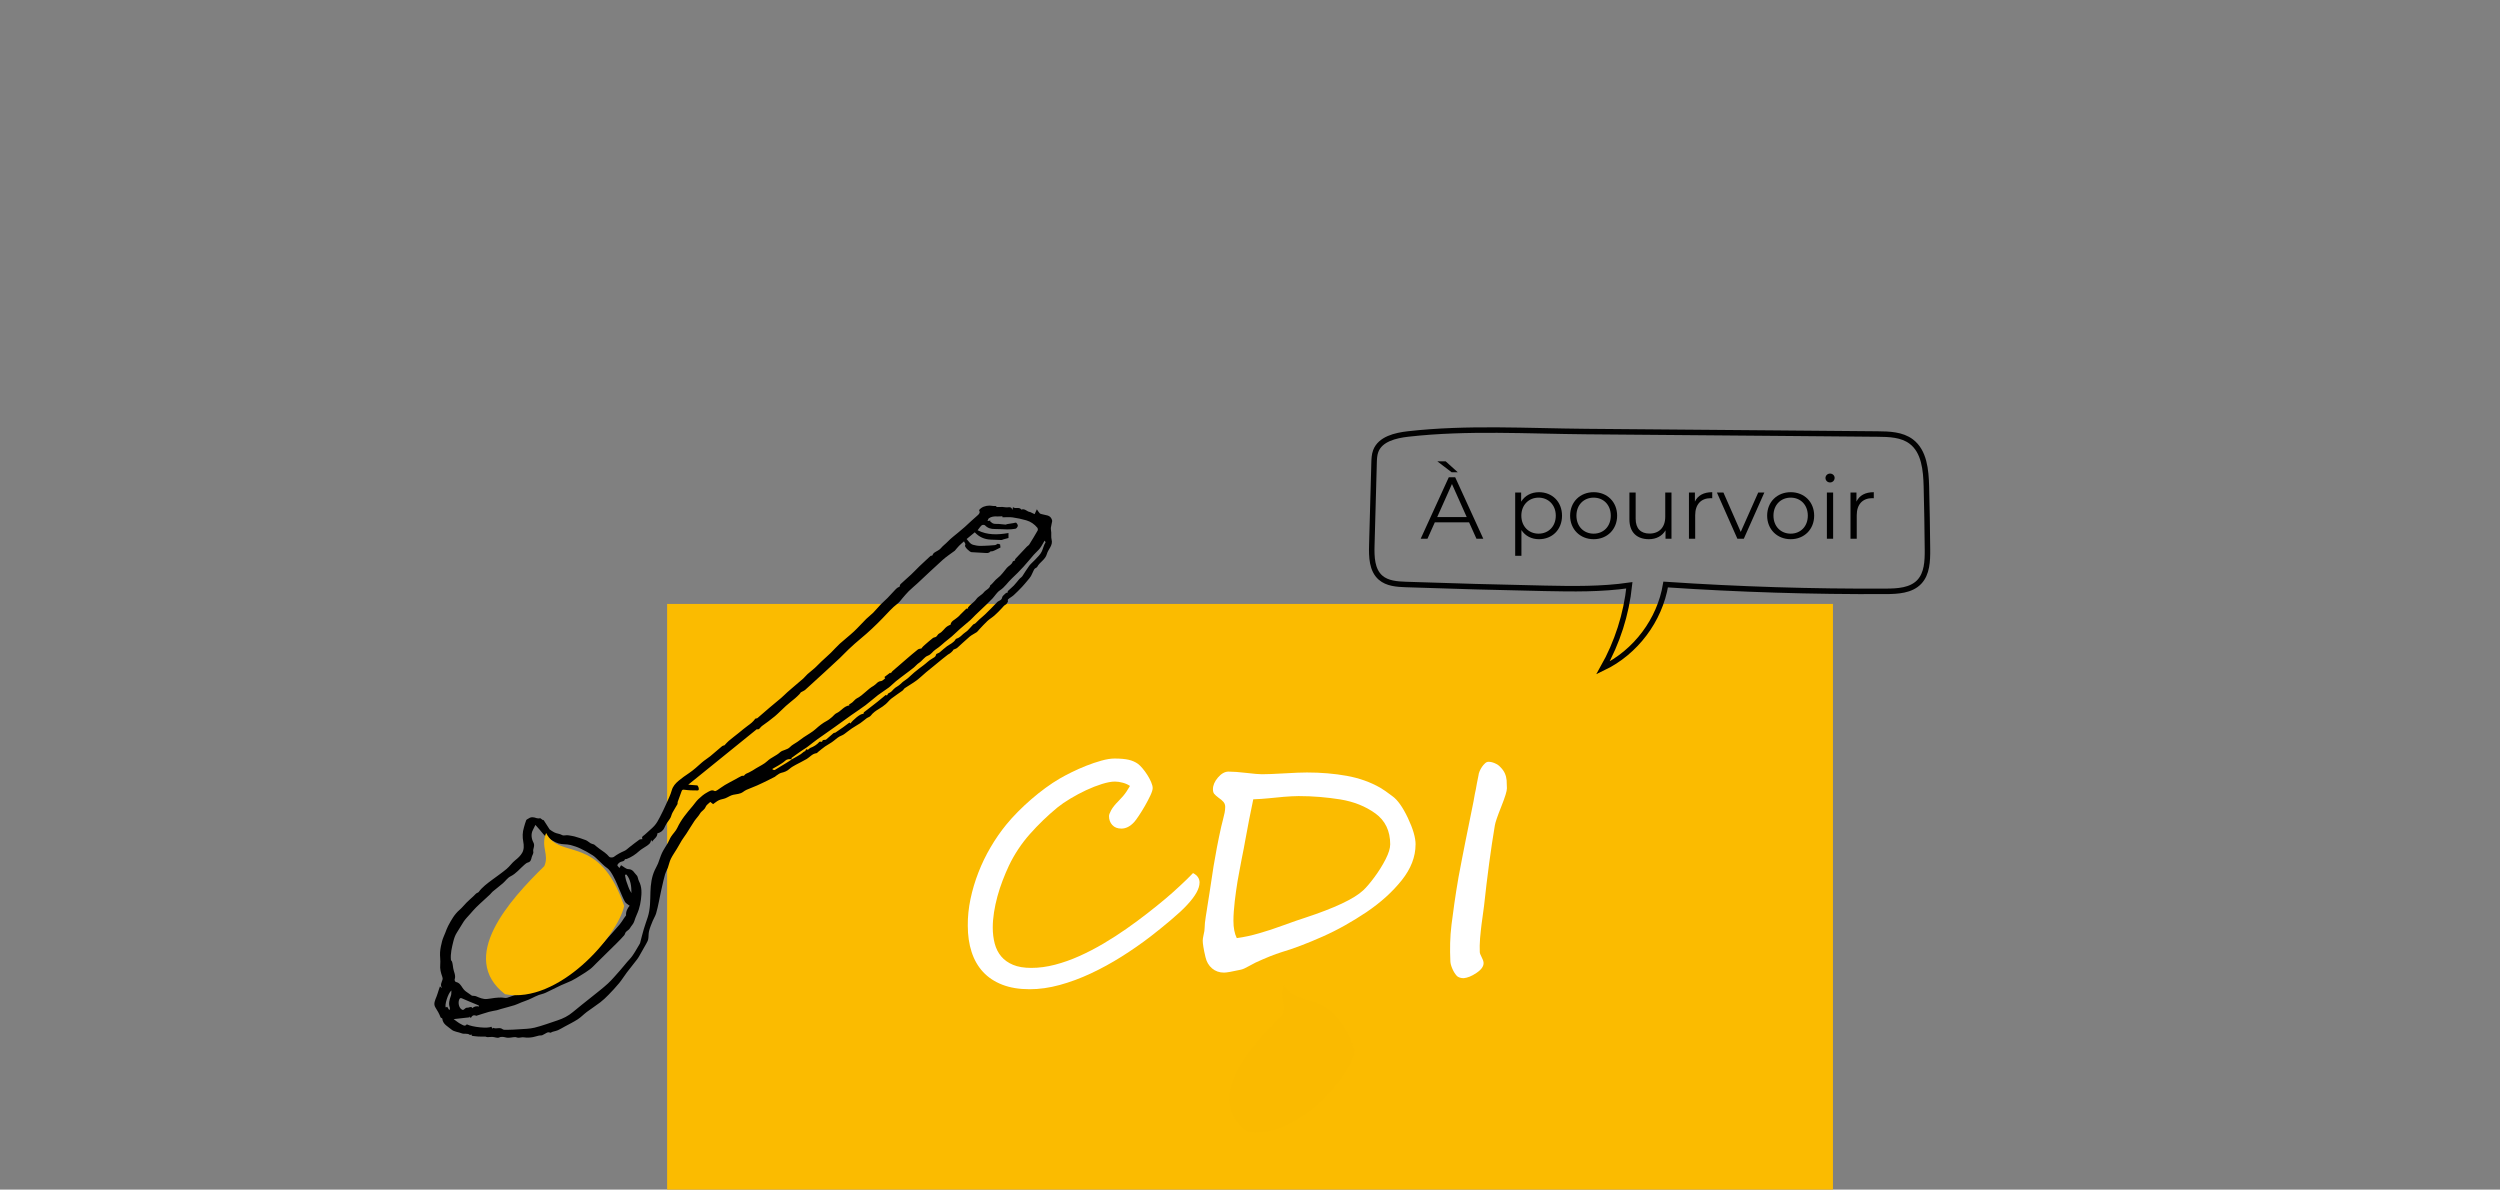
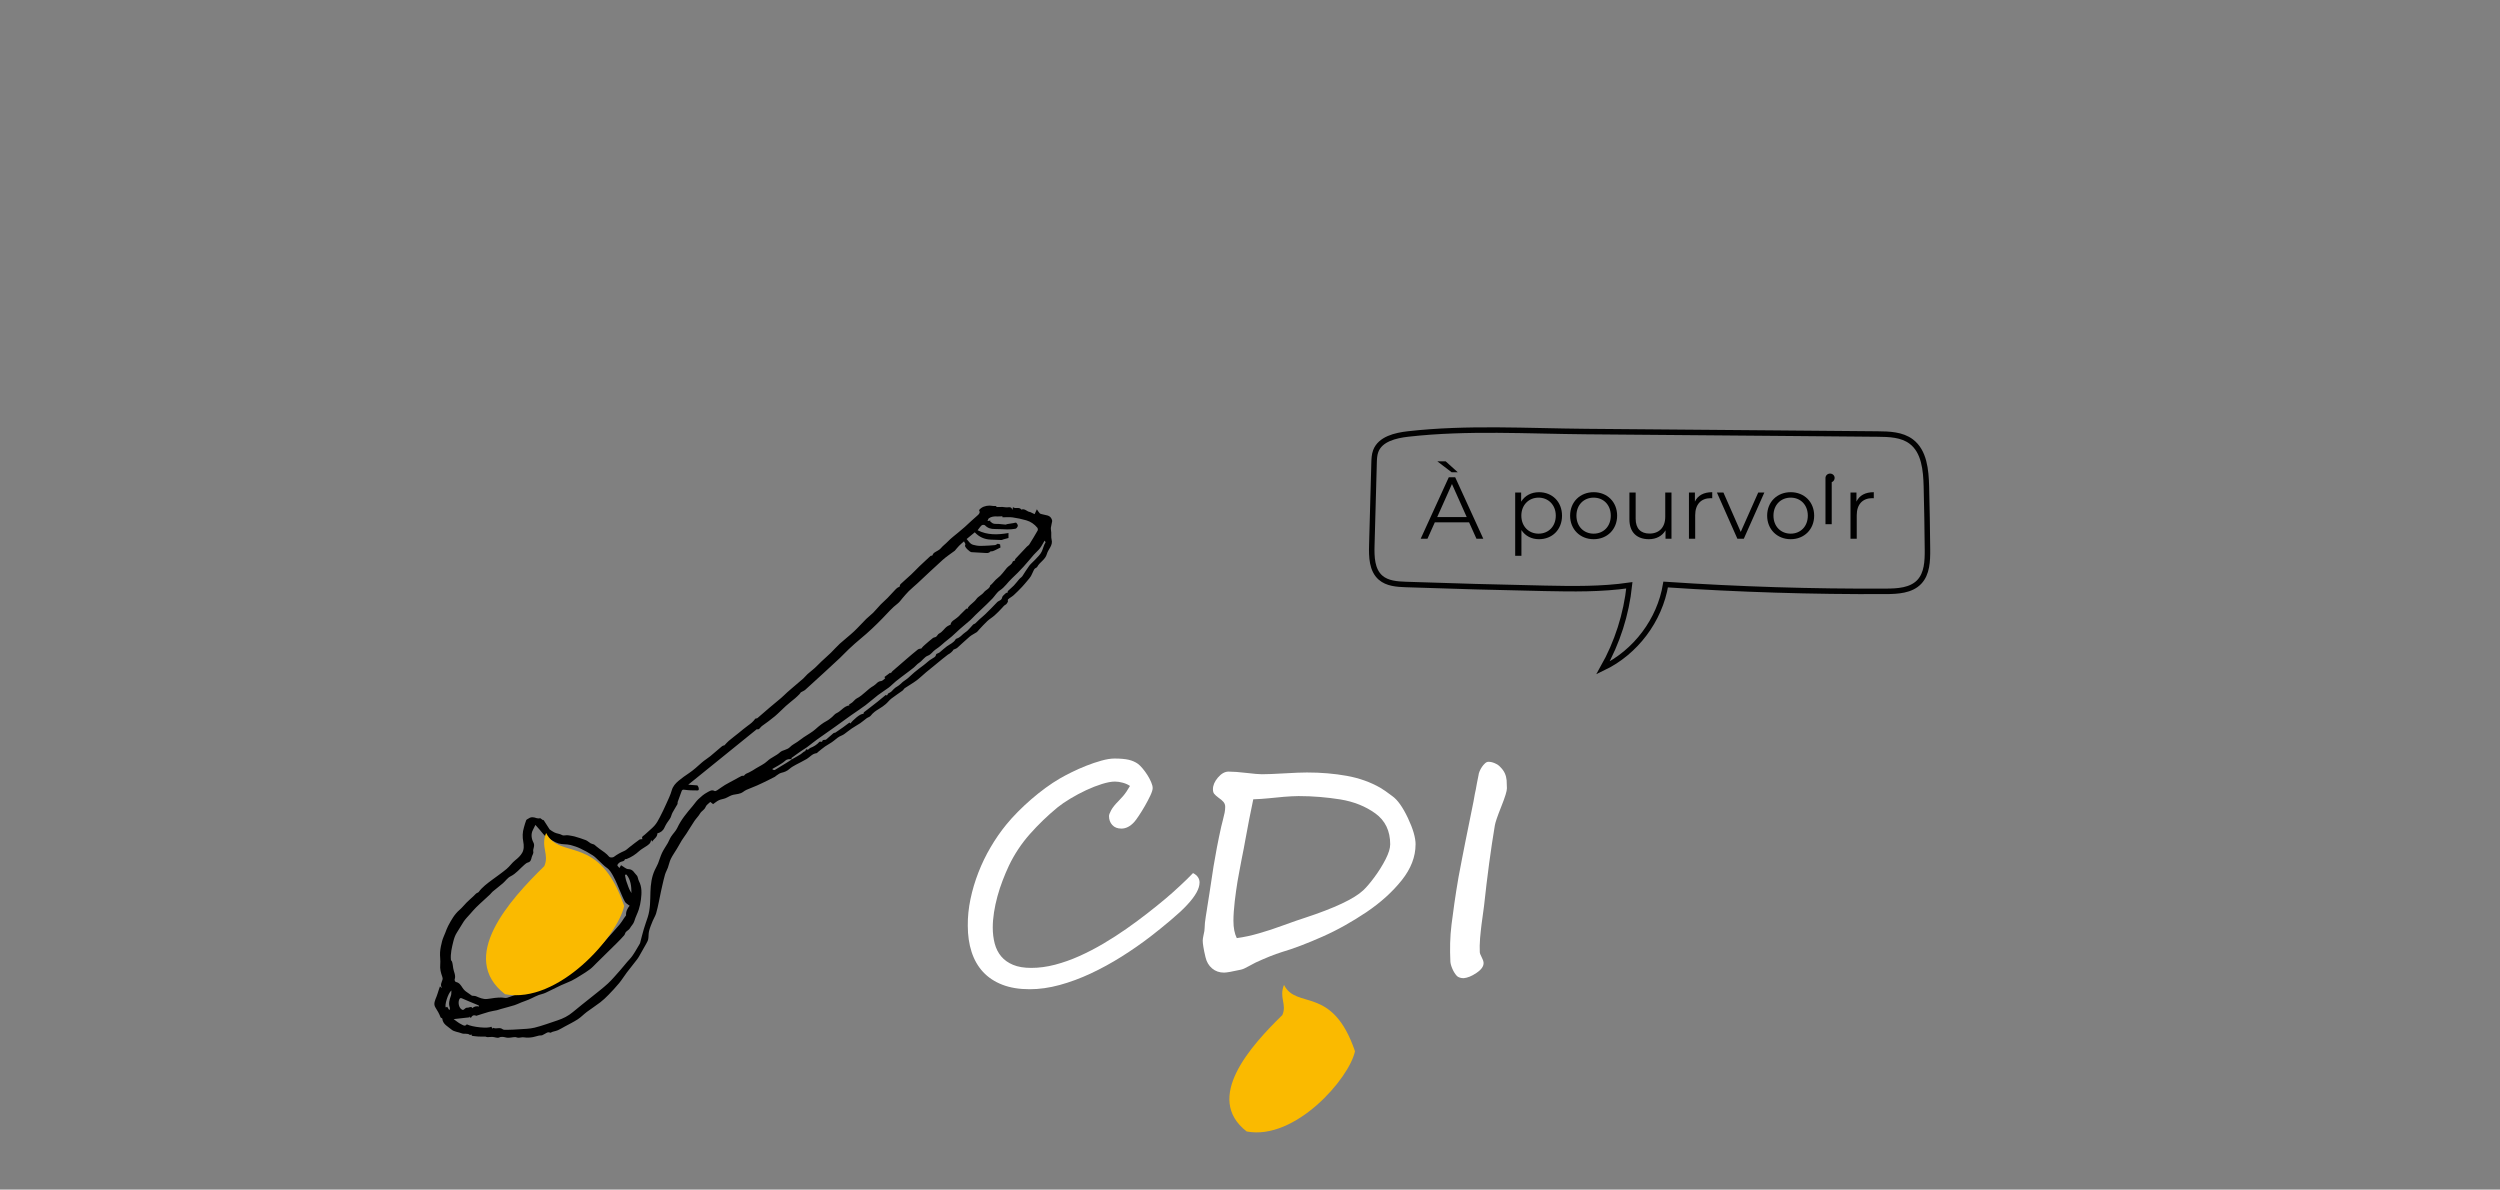
<svg xmlns="http://www.w3.org/2000/svg" id="Calque_1" viewBox="0 0 1366 650">
  <rect x="0" y="0" width="1366" height="650" fill="#808080" stroke="none" />
  <defs>
    <style>
      .cls-1 {
        fill: #faba00;
      }

      .cls-2 {
        fill: #fff;
      }

      .cls-3 {
        fill: #fbbb00;
      }

      .cls-4, .cls-5 {
        fill: none;
      }

      .cls-5 {
        stroke: #020202;
        stroke-miterlimit: 10;
        stroke-width: 3px;
      }

      .cls-6 {
        isolation: isolate;
      }
    </style>
  </defs>
-   <rect class="cls-3" x="364.52" y="330" width="637" height="320" />
  <path class="cls-5" d="M1025.92,237.15c6.39.05,13.27.27,18.38,4.11,7.14,5.38,8.05,15.58,8.28,24.52.3,11.49.49,22.99.59,34.48.05,6.25-.18,13.18-4.49,17.71-4.5,4.73-11.79,5.11-18.32,5.14-40.11.2-80.22-1.04-120.24-3.73-3.22,19.49-16.43,37.06-34.26,45.58,7.83-13.85,12.78-29.32,14.43-45.15-15.31,2.22-30.86,1.97-46.32,1.65-25.23-.52-50.47-1.21-75.69-2.09-4.92-.17-10.26-.51-13.96-3.75-4.75-4.17-4.94-11.36-4.76-17.68.41-15.01.83-30.01,1.24-45.02.06-2.17.13-4.39.89-6.42,2.47-6.63,10.75-8.59,17.78-9.38,32.32-3.63,64.89-1.59,97.33-1.32,33.95.28,67.91.57,101.86.85,19.08.18,38.17.34,57.26.5Z" />
  <rect class="cls-4" x="776.16" y="258.76" width="252" height="50.47" />
  <g class="cls-6">
    <path d="M802.71,285.4h-18.72l-4.03,8.98h-3.7l15.36-33.6h3.5l15.36,33.6h-3.74l-4.03-8.98ZM801.41,282.52l-8.06-18.05-8.06,18.05h16.13ZM793.16,258.04l-7.78-5.95h4.56l6.58,5.95h-3.36Z" />
    <path d="M853.49,281.75c0,7.68-5.38,12.87-12.58,12.87-4.03,0-7.49-1.73-9.6-4.99v14.06h-3.41v-34.56h3.26v4.99c2.06-3.36,5.57-5.18,9.75-5.18,7.2,0,12.58,5.18,12.58,12.82ZM850.08,281.75c0-5.86-4.08-9.84-9.41-9.84s-9.41,3.98-9.41,9.84,4.03,9.84,9.41,9.84,9.41-3.94,9.41-9.84Z" />
    <path d="M857.91,281.75c0-7.49,5.47-12.82,12.87-12.82s12.82,5.33,12.82,12.82-5.42,12.87-12.82,12.87-12.87-5.38-12.87-12.87ZM880.13,281.75c0-5.9-3.98-9.84-9.36-9.84s-9.41,3.94-9.41,9.84,4.03,9.84,9.41,9.84,9.36-3.94,9.36-9.84Z" />
    <path d="M913.3,269.13v25.25h-3.26v-4.61c-1.78,3.07-5.04,4.85-9.07,4.85-6.43,0-10.66-3.6-10.66-10.85v-14.64h3.41v14.3c0,5.38,2.78,8.11,7.58,8.11,5.28,0,8.59-3.41,8.59-9.17v-13.25h3.41Z" />
    <path d="M935.57,268.94v3.31c-.29,0-.58-.05-.82-.05-5.28,0-8.5,3.36-8.5,9.31v12.87h-3.41v-25.25h3.26v4.94c1.58-3.36,4.8-5.14,9.46-5.14Z" />
    <path d="M964.04,269.13l-11.23,25.25h-3.5l-11.18-25.25h3.55l9.46,21.51,9.55-21.51h3.36Z" />
    <path d="M965.57,281.75c0-7.49,5.47-12.82,12.87-12.82s12.82,5.33,12.82,12.82-5.42,12.87-12.82,12.87-12.87-5.38-12.87-12.87ZM987.79,281.75c0-5.9-3.98-9.84-9.36-9.84s-9.41,3.94-9.41,9.84,4.03,9.84,9.41,9.84,9.36-3.94,9.36-9.84Z" />
-     <path d="M997.44,261.16c0-1.3,1.1-2.4,2.5-2.4s2.5,1.06,2.5,2.35c0,1.39-1.06,2.5-2.5,2.5s-2.5-1.1-2.5-2.45ZM998.21,269.13h3.41v25.25h-3.41v-25.25Z" />
+     <path d="M997.44,261.16c0-1.3,1.1-2.4,2.5-2.4s2.5,1.06,2.5,2.35c0,1.39-1.06,2.5-2.5,2.5s-2.5-1.1-2.5-2.45Zh3.41v25.25h-3.41v-25.25Z" />
    <path d="M1023.84,268.94v3.31c-.29,0-.58-.05-.82-.05-5.28,0-8.5,3.36-8.5,9.31v12.87h-3.41v-25.25h3.26v4.94c1.58-3.36,4.8-5.14,9.46-5.14Z" />
  </g>
  <rect class="cls-4" x="518.46" y="408.24" width="304.06" height="140.76" />
  <g class="cls-6">
    <path class="cls-2" d="M655.43,482.25c0,3.29-2.26,7.35-6.77,12.18-1.11,1.22-2.48,2.57-4.1,4.06-1.62,1.49-3.33,2.99-5.13,4.5-1.8,1.51-3.62,3.01-5.45,4.5-1.83,1.49-3.54,2.84-5.13,4.06-5.09,3.93-10.43,7.64-16,11.14s-11.2,6.58-16.87,9.23c-5.68,2.65-11.34,4.75-16.99,6.29-5.65,1.54-11.1,2.31-16.36,2.31-5.73,0-10.72-.82-14.96-2.47-4.25-1.65-7.76-3.98-10.55-7-2.79-3.02-4.87-6.67-6.25-10.94-1.38-4.27-2.07-9.03-2.07-14.29-.05-4.78.44-9.63,1.47-14.56,1.03-4.93,2.48-9.79,4.34-14.56,1.86-4.78,4.08-9.38,6.69-13.81,2.6-4.43,5.44-8.53,8.52-12.3,1.86-2.28,3.95-4.6,6.29-6.96,2.33-2.36,4.79-4.66,7.36-6.88,2.57-2.23,5.19-4.31,7.84-6.25,2.65-1.94,5.25-3.65,7.8-5.13,1.64-.96,3.74-2.07,6.29-3.34s5.23-2.47,8.04-3.58c2.81-1.11,5.6-2.06,8.36-2.83,2.76-.77,5.15-1.15,7.16-1.15,3.24,0,5.82.23,7.76.68,1.94.45,3.65,1.21,5.13,2.27.69.53,1.5,1.34,2.43,2.43.93,1.09,1.8,2.28,2.63,3.58.82,1.3,1.51,2.6,2.07,3.9.56,1.3.84,2.4.84,3.3s-.43,2.26-1.27,4.06c-.85,1.8-1.83,3.67-2.94,5.61-1.11,1.94-2.23,3.74-3.34,5.41-1.11,1.67-1.96,2.83-2.55,3.46-2.18,2.39-4.51,3.58-7,3.58-2.12,0-3.78-.65-4.97-1.95-1.19-1.3-1.79-2.93-1.79-4.89,0-.69.4-1.76,1.19-3.22.8-1.46,2.12-3.12,3.98-4.97,1.86-1.86,3.3-3.57,4.34-5.13,1.03-1.56,1.68-2.61,1.95-3.14-1.06-.74-2.36-1.33-3.9-1.75-1.54-.42-2.97-.64-4.3-.64-1.91,0-4.27.44-7.08,1.31-2.81.88-5.69,2-8.64,3.38-2.95,1.38-5.81,2.91-8.6,4.58-2.79,1.67-5.13,3.28-7.04,4.82-5.47,4.51-10.51,9.37-15.12,14.57s-8.44,10.96-11.46,17.27c-1.22,2.6-2.38,5.32-3.46,8.16-1.09,2.84-2.03,5.72-2.83,8.64s-1.42,5.82-1.87,8.71c-.45,2.89-.68,5.66-.68,8.32,0,3.13.36,6.05,1.07,8.76.72,2.71,1.9,5.04,3.54,7,1.64,1.96,3.81,3.5,6.49,4.62,2.68,1.12,5.98,1.67,9.91,1.67,4.24,0,8.6-.58,13.05-1.75,4.46-1.17,8.9-2.75,13.33-4.74,4.43-1.99,8.82-4.27,13.17-6.84,4.35-2.57,8.53-5.27,12.54-8.08,4.01-2.81,7.81-5.62,11.42-8.44,3.61-2.81,6.9-5.46,9.87-7.96,1.22-1.01,2.51-2.12,3.86-3.34,1.35-1.22,2.69-2.44,4.02-3.66,1.33-1.22,2.61-2.44,3.86-3.66,1.25-1.22,2.35-2.33,3.3-3.34,2.39,1.22,3.58,2.97,3.58,5.25Z" />
    <path class="cls-2" d="M773.46,461.4c0,6.74-2.52,13.26-7.56,19.58-5.09,6.37-11.49,12.15-19.18,17.35-3.87,2.6-7.81,5.03-11.82,7.28-4.01,2.26-8.11,4.31-12.3,6.17-4.19,1.86-8.13,3.49-11.82,4.89-3.69,1.41-7.15,2.59-10.39,3.54-3.93,1.22-8.7,3.13-14.33,5.73-.42.21-.96.49-1.59.84-.64.35-1.41.76-2.31,1.23-1.75,1.01-3.16,1.62-4.22,1.83-4.72,1.06-7.77,1.59-9.15,1.59-2.55,0-4.72-.77-6.53-2.31-1.8-1.54-3-3.58-3.58-6.13-.53-2.23-.92-4.08-1.15-5.57-.24-1.49-.36-2.63-.36-3.42,0-.74.16-1.83.48-3.26.37-1.43.56-2.68.56-3.74,0-.8.05-1.71.16-2.75.11-1.03.26-2.21.48-3.54.21-1.33.38-2.4.52-3.22.13-.82.22-1.45.28-1.87.21-1.33.61-3.83,1.19-7.52.58-3.69,1.33-8.58,2.23-14.68.53-3.24,1.14-6.66,1.83-10.27.69-3.61,1.48-7.45,2.39-11.54.11-.37.23-.85.36-1.43.13-.58.3-1.27.52-2.07.42-1.59.74-2.94.96-4.06.21-1.11.32-2.17.32-3.18,0-1.06-.32-1.96-.96-2.71s-1.54-1.51-2.71-2.31c-1.11-.85-1.9-1.55-2.35-2.11-.45-.56-.68-1.39-.68-2.51,0-2.12.9-4.24,2.71-6.37,1.86-2.17,3.79-3.26,5.81-3.26,2.44,0,5.7.24,9.79.72,4.03.48,6.84.72,8.44.72,2.71,0,6.82-.16,12.34-.48,5.46-.32,9.55-.48,12.26-.48,7.69,0,14.94.61,21.73,1.83,6.79,1.22,12.92,3.4,18.38,6.53,1.49.85,3.66,2.36,6.53,4.54,2.87,2.02,5.7,6,8.52,11.94,2.81,5.94,4.22,10.77,4.22,14.49ZM759.61,461.4c0-7.38-2.71-13.03-8.12-16.95-5.36-3.87-11.73-6.42-19.1-7.64-3.66-.58-7.39-1.04-11.18-1.35-3.79-.32-7.68-.48-11.66-.48-1.22,0-2.5.04-3.82.12-1.33.08-2.73.17-4.22.28-2.92.27-5.68.53-8.28.8-2.6.27-5.41.45-8.44.56-.74,3.5-1.49,7.15-2.23,10.94-.74,3.79-1.49,7.76-2.23,11.9-.16,1.01-.4,2.32-.72,3.94-.32,1.62-.72,3.62-1.19,6.01-.43,2.39-.84,4.56-1.23,6.53-.4,1.96-.73,3.79-1,5.49-.27,1.7-.53,3.46-.8,5.29-.27,1.83-.5,3.69-.72,5.57-.21,1.88-.39,3.74-.52,5.57-.13,1.83-.2,3.54-.2,5.13,0,3.87.61,7.03,1.83,9.47,3.98-.53,8.04-1.41,12.18-2.63,2.07-.58,4.23-1.25,6.49-1.99,2.25-.74,4.6-1.56,7.04-2.47,2.49-.9,4.68-1.68,6.57-2.35,1.88-.66,3.51-1.21,4.89-1.63,16.29-5.36,26.93-10.37,31.92-15.04.8-.74,1.7-1.7,2.71-2.87,1.01-1.17,2.12-2.57,3.34-4.22,2.44-3.29,4.51-6.61,6.21-9.95,1.64-3.24,2.47-5.92,2.47-8.04Z" />
    <path class="cls-2" d="M823.37,430.76c.05,1.38-.98,4.72-3.1,10.03-1.06,2.65-1.88,4.84-2.47,6.57-.58,1.72-.93,2.98-1.04,3.78-1.06,6.32-2.08,13.11-3.06,20.38-.98,7.27-1.92,15.12-2.83,23.56-.32,2.28-.58,4.26-.8,5.93-.21,1.67-.4,3.04-.56,4.1-.11,1.06-.24,2.22-.4,3.46-.16,1.25-.29,2.61-.4,4.1-.11,1.49-.17,2.84-.2,4.06-.03,1.22-.01,2.36.04,3.42,0,.64.34,1.59,1.03,2.87.64,1.17.98,2.18,1.04,3.03.11,1.91-1.19,3.77-3.9,5.57-1.33.9-2.56,1.58-3.7,2.03-1.14.45-2.22.73-3.22.83-1.54,0-2.76-.37-3.66-1.11-1.01-1.06-1.86-2.39-2.55-3.98-.69-1.59-1.06-2.94-1.11-4.06-.16-3.34-.2-6.69-.12-10.03.08-3.34.33-6.74.76-10.19.42-3.39.94-7.24,1.55-11.54.61-4.3,1.37-9.07,2.27-14.33.69-3.61,1.34-7.02,1.95-10.23.61-3.21,1.21-6.25,1.79-9.11.58-2.92,1.25-6.19,1.99-9.83.74-3.63,1.56-7.71,2.47-12.22.26-1.59.5-2.95.72-4.06.21-1.11.4-1.99.56-2.63.11-.74.28-1.72.52-2.95.24-1.22.54-2.76.92-4.62.05-.64.25-1.37.6-2.19.34-.82.77-1.6,1.27-2.35.5-.74,1.06-1.39,1.67-1.95.61-.56,1.21-.84,1.79-.84,1.06-.05,2.24.2,3.54.76,1.3.56,2.35,1.29,3.14,2.19,1.06,1.06,1.86,2.19,2.39,3.38.53,1.19.85,2.46.96,3.78.05.85.08,1.59.08,2.23s.03,1.35.08,2.15Z" />
  </g>
  <path class="cls-1" d="M681.19,618.24c-23.54-18.22,2.17-46.72,19.49-63.62,2.59-5.91-1.95-9.46.9-16.49,6.78,13.69,26.4-.02,38.78,36.25-3.08,14.86-32.65,48.89-59.17,43.86Z" />
  <path d="M395.84,407.25c.79-.83,1.49-1.71,2.34-2.42,1.8-1.51,3.67-2.93,5.5-4.39,1.63-1.3,3.19-2.69,4.89-3.89,1.55-1.09,2.99-2.23,4.08-3.8.19-.27.91-.13,1.21-.38,2.19-1.84,4.32-3.76,6.5-5.61,2.1-1.79,4.27-3.51,6.36-5.31,1.18-1.01,2.27-2.12,3.41-3.16.76-.69,1.54-1.35,2.31-2.01,2.16-1.84,4.35-3.66,6.48-5.54.82-.72,1.46-1.64,2.28-2.37,1.3-1.17,2.72-2.22,4.02-3.39,1.24-1.12,2.36-2.37,3.58-3.51,1.73-1.63,3.53-3.18,5.24-4.84,1.63-1.58,3.11-3.34,4.79-4.87,2.53-2.29,5.26-4.37,7.75-6.7,2.34-2.19,4.46-4.61,6.73-6.87,1.19-1.18,2.58-2.17,3.76-3.35,1.43-1.43,2.69-3.03,4.09-4.48,1.22-1.26,2.58-2.39,3.81-3.64,1.58-1.62,3.07-3.32,4.64-4.95.51-.53,1.14-.93,1.89-1.12.18-.51.23-1.16.58-1.49,1.89-1.79,3.89-3.47,5.79-5.25,1.55-1.45,2.99-3.02,4.52-4.5,1.97-1.9,3.97-3.77,6-5.61.25-.23.77-.15.94-.17.4-.61.61-1.23,1.05-1.55,1.2-.88,2.78-1.4,3.69-2.5,1.14-1.39,2.59-2.38,3.8-3.66,1.75-1.85,3.86-3.37,5.82-5.03,1.18-1,2.39-1.97,3.54-3.01,2.31-2.08,4.52-4.26,6.9-6.26,1.03-.87,1.55-1.64.82-2.88,1.44-1.83,3.6-2.41,5.57-2.47,1.06-.03,2.26.37,3.47.19.22-.03.55.67.86.59.95-.02,1.9-.08,2.84-.05,1,.04,2.02.34,2.99.2,1.16-.16,2.05-.14,2.5,1.45.12-.66.18-.97.29-1.55,1.42,1.18,3.4-.36,4.61,1.36,1.92-.79,3.08,1.18,4.74,1.31.1,0,.19.07.28.11.74.35,1.48.71,2.22,1.06.36-.79.72-1.58,1.22-2.67.58.84.99,1.62,1.59,2.21.35.35,1,.4,1.53.56,1.7.53,3.74.34,4.78,2.22.26.48.51,1.08.45,1.59-.14,1.16-.57,2.29-.69,3.45-.09.87.15,1.76.2,2.65.07,1.29-.13,2.64.19,3.86.86,3.27-1.86,5.23-2.57,7.86-.86,3.18-3.91,4.41-5.27,7.04-.28.55-1.26.72-1.58,1.27-.72,1.2-1.16,2.56-1.85,3.78-.48.85-1.17,1.59-1.8,2.34-.99,1.19-1.97,2.4-3.04,3.53-1.49,1.57-3.01,3.12-4.61,4.58-.93.85-2.12,1.42-3.04,2.27-.29.27-.1,1.06-.11,1.32-.45.62-.69,1.28-1.14,1.51-.92.45-1.46,1.21-2.11,1.92-1.29,1.41-2.64,2.79-4.07,4.06-1.23,1.09-2.69,1.92-3.89,3.03-1.6,1.48-3.04,3.13-4.55,4.71-.43.45-.76,1.03-1.25,1.37-1.28.87-2.74,1.49-3.91,2.48-2.32,1.95-4.47,4.09-6.75,6.09-.51.45-1.26.62-2.14,1.03-.17.75-2.06,2.31-2.92,2.64-.36.28-.71.56-1.07.84-.7.55-1.41,1.09-2.11,1.66-1.31,1.07-2.61,2.15-3.92,3.22-1.62,1.32-3.26,2.61-4.85,3.95-1.79,1.5-3.46,3.17-5.33,4.55-2.01,1.49-4.21,2.71-6.29,4.11-.52.35-.8,1.04-1.31,1.41-2.01,1.47-4.11,2.8-6.07,4.32-1.13.87-1.98,2.09-3.07,3.01s-2.26,1.77-3.49,2.49c-1.81,1.06-3.48,2.22-4.78,3.92-.48.62-1.47.83-2.15,1.32-1.2.87-2.3,1.89-3.53,2.72-1.48,1.01-3.08,1.83-4.56,2.84-1.38.94-2.67,2.02-4.03,3-.5.37-1.06.7-1.64.92-1.59.61-2.81,1.68-4.1,2.75-1.48,1.24-3.28,2.09-4.88,3.2-1.31.92-2.53,1.98-3.79,2.98-.3.24-.59.67-.91.7-2.25.24-3.53,2.06-5.27,3.12-1.95,1.18-4.06,2.12-6.06,3.23-1.16.65-2.37,1.29-3.35,2.18-1.32,1.2-2.78,1.8-4.49,2.18-1.08.24-2.02,1.11-3.01,1.72-.17.1-.27.32-.45.41-1.36.71-2.72,1.41-4.1,2.08-1.9.92-3.8,1.86-5.73,2.71-1.88.83-3.83,1.53-5.71,2.35-.7.3-1.34.75-1.96,1.2-1.61,1.16-3.51,1.15-5.35,1.54-1.51.32-2.85,1.33-4.32,1.91-1.14.44-2.43.54-3.52,1.06-1.13.54-2.1,1.4-3.16,2.13-.56-.44-1.05-.82-1.53-1.2-.88.89-2.15,1.64-2.55,2.71-.62,1.65-2.25,2.22-3.06,3.64-.84,1.47-2.12,2.67-3.07,4.08-1.52,2.27-2.91,4.63-4.39,6.92-.8,1.23-1.72,2.39-2.49,3.63-.94,1.51-1.77,3.08-2.68,4.61-1.1,1.84-2.37,3.59-3.31,5.5-.74,1.51-1.04,3.23-1.62,4.83-.46,1.27-1.18,2.46-1.56,3.75-.59,1.95-1,3.95-1.47,5.93-.26,1.08-.5,2.16-.73,3.25-.39,1.85-.73,3.7-1.13,5.55-.48,2.18-.89,4.39-1.54,6.52-.43,1.42-1.3,2.7-1.86,4.09-.74,1.82-1.51,3.64-1.99,5.53-.36,1.42-.19,2.97-.46,4.42-.16.88-.66,1.72-1.1,2.53-1.23,2.25-2.51,4.47-3.79,6.7-.37.65-.77,1.29-1.23,1.88-1.86,2.4-3.77,4.75-5.6,7.17-1.43,1.89-2.65,3.93-4.16,5.76-1.85,2.24-3.85,4.37-5.87,6.45-1.4,1.44-2.87,2.83-4.46,4.05-2.39,1.84-4.94,3.46-7.35,5.26-1.69,1.27-3.16,2.85-4.92,4-2.3,1.49-4.79,2.68-7.19,4-1.21.66-2.39,1.38-3.64,1.96-.76.35-1.61.5-2.43.73-.54.15-1.08.29-1.53.66-.57-.07-1.21-.36-1.68-.18-1.01.39-1.9,1.09-2.9,1.52-.54.23-1.22.08-1.81.21-1.09.24-2.14.61-3.23.83-1.69.33-3.38.41-5.12.13-.88-.14-1.83.21-2.75.24-.56.02-1.12-.14-1.66-.36-1.72-.1-3.31.67-5.25.23-.97-.22-2.39-.69-3.79-.01-.94.46-2.41-.25-3.65-.32-.84-.05-1.7.11-2.55.12-.45,0-.9-.12-1.31-.31-1.28,0-2.57.05-3.85-.02-1.13-.06-2.25-.24-3.55-.39,0,.01-.08-.31-.18-.74-.32.09-.78.35-.92.24-1.32-1.1-2.99-.28-4.41-.85-1.88-.75-4.23-.86-5.64-2.09-1.91-1.66-4.72-2.82-5-5.97-.02-.25-.82-.38-.94-.69-.71-1.9-1.67-3.64-2.79-5.35-1.31-2-.16-4.09.62-6.08.44-1.11.75-2.28,1.13-3.41.21-.64.43-1.27.72-2.11.43.45.61.64.78.82.09-.08.21-.17.2-.18-.98-1.45,0-2.89.36-4.14.23-.78.07-1.27-.11-1.79-.75-2.12-1.32-4.18-1.09-6.52.23-2.25-.24-4.56-.09-6.82.14-2.04.59-4.07,1.11-6.05.41-1.57,1.14-3.05,1.74-4.57.51-1.28.94-2.6,1.59-3.8,1.7-3.18,3.42-6.33,6.24-8.74,1.38-1.18,2.5-2.66,3.79-3.95,1.17-1.17,2.43-2.25,3.64-3.38.46-.43.93-.86,1.34-1.34.46-.54,1.41-.74,1.61-1.02,2.02-2.78,4.75-4.72,7.43-6.73,2.65-1.97,5.38-3.85,7.91-5.96,1.7-1.42,2.96-3.39,4.7-4.74,1.49-1.16,2.85-2.44,3.75-4,1.06-1.83,1.01-4.02.61-6.1-.49-2.6-.45-5.16.34-7.7.42-1.35.72-2.74,1.26-4.03.19-.46.94-.68,1.42-1.02,1.37-.94,2.76-.65,4.2-.14.62.22,1.32.24,2.04.03.54.38,1.08.77,1.61,1.15.06-.08.12-.15.18-.23,1.2,1.86,2.39,3.72,3.35,5.22.62.43.93.67,1.26.88.41.26.83.51,1.26.74,1.37.72,2.95.68,4.37,1.51.79.46,2.31-.16,3.52.12,1.03.24,2.11.28,3.13.58,2.1.61,4.21,1.25,6.25,2.05.94.37,1.7,1.18,2.6,1.7.52.3,1.15.41,1.9.66.85.69,1.86,1.57,2.94,2.35,1.88,1.35,3.84,2.54,5.35,4.4.36.44,1.95.47,2.5.05,1.79-1.36,3.7-2.4,5.76-3.28,1.03-.44,1.88-1.33,2.79-2.04,1.8-1.38,3.57-2.81,5.42-4.12.4-.28,1.07-.19,1.7-.28-.79-1.38.56-1.76,1.2-2.39,1.74-1.69,3.72-3.15,5.34-4.95,1.21-1.34,2.09-3.01,2.94-4.63,1.25-2.38,2.4-4.82,3.5-7.28,1.08-2.43,2.29-4.84,3-7.38.65-2.31,2.1-3.86,3.76-5.27,1.78-1.5,3.7-2.84,5.63-4.13,2.57-1.72,4.8-3.82,7.1-5.85,1.43-1.26,3.11-2.24,4.59-3.44,2.19-1.79,4.3-3.69,6.48-5.5.35-.28.89-.33,1.23-.44ZM432.73,414.88c.95-.54,1.9-1.07,2.84-1.62.66-.38,1.34-.74,1.96-1.17.71-.51,1.37-1.09,2.06-1.65.06.08.13.17.19.25.25-.45.5-.9.75-1.34,1.06.83,1.51-.41,2.23-.69,1.89-.73,3.59-1.74,4.95-3.31.2-.23.91-.03,1.44-.03.38-1.02.38-1.01,1.83-1.09.19-.01.39-.12.54-.25,1.31-1.13,2.58-2.29,3.91-3.39.28-.23.79-.14,1.1-.35,1.39-.91,2.75-1.86,4.1-2.82,1.15-.82,2.26-1.67,3.52-2.61.01.01.27.25.54.49,1.27-1.82,5.66-5.7,7.04-5.17.14-.37.17-.82.41-1.02,1.17-.96,2.4-1.84,3.6-2.77,1.26-.96,2.52-1.92,3.75-2.92,1.45-1.17,2.87-2.37,4.31-3.55.06-.05.17-.14.19-.12,1.05.66.89-.57,1.33-.84.48-.31,1.05-.5,1.5-.85.45-.34.81-.8,1.19-1.22.71-.78,1.51-1.37,2.46-1.89,1.07-.59,1.89-1.61,2.86-2.39.87-.69,1.85-1.24,2.69-1.96,1.23-1.04,2.35-2.21,3.6-3.24,1.63-1.34,3.3-2.63,5-3.87,1.6-1.16,2.92-2.65,4.69-3.6.8-.43,1.93-1.1,2.02-1.78.13-.99.74-.9,1.24-1.19.3-.17.64-.27.9-.49,1.36-1.12,2.63-2.36,4.06-3.38,1.61-1.14,3.54-1.86,4.6-3.69.07-.13.19-.29.32-.32,1.61-.43,2.71-1.57,3.87-2.66.73-.69,1.68-1.16,2.4-1.87,1.12-1.1,2.14-2.3,3.07-3.32.46-.24.89-.36,1.18-.63.77-.7,1.47-1.48,2.24-2.18.96-.88,2.01-1.67,2.94-2.58,2.26-2.22,4.54-4.43,6.68-6.75.85-.92,2.44-.89,2.75-2.6.16-.9,1.32-1.64,2.08-2.41.18-.18.58-.15.93-.23.03-.23-.04-.71.16-.91,1.05-1.03,2.24-1.94,3.25-3,1.05-1.1,1.97-2.34,2.95-3.5.16-.2.37-.36.56-.53.36-.33.81-.6,1.08-1,1.28-1.91,2.43-3.92,3.81-5.75.91-1.21,2.18-2.15,3.2-3.29,1.31-1.47,2.89-2.85,3.66-4.57.71-1.6,1.06-3.39,2.03-4.93.09-.15-.35-.63-.52-.92-.9,1.5-1.61,2.96-2.58,4.22-.96,1.24-2.22,2.24-3.26,3.42-1.93,2.19-3.74,4.49-5.72,6.64-2.02,2.2-4.11,4.35-6.31,6.37-2.27,2.09-3.87,4.79-6.57,6.53-1.58,1.02-2.61,2.89-3.94,4.33-1.02,1.1-2.1,2.15-3.18,3.19-2.05,1.97-4.13,3.91-6.18,5.88-.97.93-1.84,1.96-2.84,2.85-1.86,1.64-3.8,3.18-5.66,4.81-1.51,1.33-2.92,2.78-4.44,4.09-1.71,1.48-3.57,2.78-5.22,4.31-1.19,1.1-2.55,2.1-3.82,2.95-1.44.97-2.21,2.59-4.07,3.27-1.85.67-3.04,2.79-4.83,3.94-1.06.67-1.85,1.74-2.83,2.54-1.49,1.21-3.05,2.34-4.58,3.5-1.74,1.33-3.52,2.62-5.22,4-1.35,1.1-2.54,2.41-3.93,3.46-1.9,1.45-3.98,2.66-5.87,4.11-2.32,1.78-4.48,3.77-6.82,5.53-2.56,1.92-5.27,3.64-7.89,5.5-2.96,2.1-5.88,4.25-8.83,6.36-2.22,1.59-4.46,3.14-6.69,4.72-1.76,1.25-3.57,2.43-5.23,3.79-1.76,1.45-3.62,2.86-5.5,3.98-1.43.85-2.66,1.92-4.03,2.82-.82.54-1.58,1.15-2.39,1.74.13.21.27.42.39.62-1.34-.13-2.57-.25-3.74.84-1.14,1.05-2.55,1.82-3.87,2.65-.98.62-2.02,1.15-3.04,1.73.04.15.08.29.12.44.39.07.89.32,1.15.17,2.21-1.29,4.39-2.63,6.56-3.99.98-.57,1.89-1.22,2.82-1.84ZM521.8,300.84c-2.24,1.68-4.61,3.2-6.68,5.06-4.68,4.19-9.2,8.54-13.8,12.81-1.55,1.44-3.21,2.77-4.72,4.25-1.21,1.19-2.28,2.52-3.4,3.79-.9,1.02-1.65,2.22-2.71,3.02-3.05,2.3-5.52,5.23-8.14,7.92-3.86,3.98-7.84,7.78-12.12,11.29-2.22,1.82-4.35,3.76-6.45,5.72-1.68,1.56-3.22,3.28-4.89,4.85-2.86,2.71-5.77,5.37-8.68,8.03-3.39,3.11-6.76,6.24-10.19,9.3-.62.55-1.46.85-2.46,1.41-.08.11-.35.6-.73.99-.74.76-1.51,1.51-2.32,2.2-1.69,1.44-3.46,2.78-5.11,4.26-2.04,1.83-3.91,3.85-6,5.61-2.28,1.91-4.7,3.65-7.12,5.38-.94.67-1.45,2.26-2.73,1.68-12.51,10.12-24.82,20.09-37.49,30.34,1.88.15,3.41.27,5,.39.16.27.52.66.63,1.12.17.66.4,1.64-.67,1.64-2.33,0-4.68-.03-6.97-.38-.95-.15-1.32,0-1.6.74-.75,1.97-1.48,3.95-2.17,5.95-.13.37.05.88-.13,1.2-.88,1.58-1.89,3.09-2.73,4.69-.57,1.07-.72,2.41-1.44,3.34-1.17,1.53-2.17,3.11-2.97,4.87-.76,1.68-2.24,2.68-3.81,3.02.02,2.2-1.98,2.99-2.82,4.54-.26-.4-.45-.69-.64-.97-.12,1.89-1.37,2.59-2.47,3.37-1.34.94-2.84,1.68-4.04,2.77-2.05,1.87-4.3,3.35-6.88,4.33-.28.1-.83,0-.87.12-.41,1.28-1.62,1.08-2.5,1.52-.68.34-1.36.98-1.65,1.66-.13.3.69,1.01,1.13,1.61.42-.71.69-1.19.89-1.53,1.46.83,2.72,2.13,4,2.14,2.52.02,3.2,2.09,4.51,3.35.75.72.73,2.19,1.27,3.21,1.7,3.21,1.5,6.61,1.09,10-.23,1.86-.62,3.73-1.19,5.51-.67,2.11-1.8,4.09-2.39,6.22-.45,1.65-1.71,2.66-2.47,4.04-.46.83-1.53,1.3-2.19,2.05-.43.49-.49,1.31-.93,1.8-1.27,1.45-2.61,2.83-3.98,4.19-3.69,3.67-7.41,7.31-11.13,10.96-1.16,1.14-2.25,2.38-3.54,3.36-1.63,1.25-3.4,2.31-5.15,3.4-1.61,1-3.22,2.02-4.91,2.86-1.87.93-3.87,1.6-5.76,2.49-2.86,1.34-5.65,2.82-8.51,4.14-1.15.53-2.43.77-3.64,1.18-.68.23-1.34.54-2,.85-1.18.55-2.33,1.17-3.52,1.67-1.32.56-2.7,1-4.04,1.53-1.25.49-2.44,1.13-3.72,1.52-2.52.78-5.08,1.42-7.62,2.14-.68.19-1.34.47-2.03.62-1.44.32-2.92.49-4.33.89-2.32.65-4.6,1.44-6.9,2.15-.15.04-.36-.15-.54-.2-1.15-.31-1.84.27-2.34,1.22-.03.06-.12.08-.22.14-.2-.28-.4-.54-.6-.81,0,.16,0,.32,0,.49-2.85.32-5.69.64-8.7.98,1.56,1.09,2.71,2.14,4.07,2.76.91.42,2.08,1.52,3.14.09,3.05,1.56,11.84,2.41,13.33,1.28.26.36.51.72.78,1.1.16-.21.35-.49.38-.47,1.57.85,3.44-.54,5.04.75.56.45,1.64.36,2.48.34,2.11-.04,4.21-.11,6.31-.28,2.92-.22,5.92-.2,8.73-.9,4.24-1.05,8.34-2.62,12.5-3.98,3.05-1,5.86-2.4,8.35-4.5,3.41-2.88,6.96-5.59,10.43-8.4,2.97-2.4,6.03-4.71,8.83-7.3,2.37-2.2,4.42-4.74,6.59-7.13,1.76-1.94,3.28-4.06,5.11-5.98,2.33-2.44,3.83-5.67,5.66-8.58.2-.32.25-.75.35-1.13.61-2.28,1.16-4.57,1.83-6.83.65-2.19,1.43-4.33,2.14-6.5,1.48-4.52,1.34-9.24,1.49-13.89.14-4.12.63-8.12,2.38-11.9.56-1.21,1.27-2.37,1.77-3.6.78-1.91,1.31-3.94,2.19-5.8.9-1.88,2.13-3.59,3.17-5.4.64-1.13,1.08-2.39,1.79-3.48,1.06-1.63,2.57-3.03,3.37-4.76,2.08-4.5,5.2-8.19,8.36-11.9,1.07-1.26,1.98-2.69,3.17-3.81,1.45-1.36,3-2.72,4.74-3.64,1.17-.61,2.51-1.73,4.15-.79.29.17.97-.17,1.38-.43,1.41-.91,2.74-1.97,4.18-2.83,1.87-1.12,3.83-2.09,5.75-3.14,1.15-.63,2.28-1.31,3.46-1.87.38-.18,1.14.08,1.3-.16.67-1,1.69-1.26,2.68-1.72,1.35-.62,2.59-1.48,3.86-2.26,2.09-1.28,4.44-2.3,6.18-3.96,2.09-2,4.84-2.85,6.97-4.83,1.35-1.26,3.88-1.21,5.45-2.87,1.09-1.15,2.65-1.85,3.97-2.78,1.16-.82,2.28-1.7,3.45-2.51,2.18-1.5,4.59-2.74,6.53-4.49,1.91-1.73,3.85-3.29,6.13-4.49,1.04-.55,1.95-1.35,2.87-2.1.83-.67,1.47-1.69,2.4-2.09,2.52-1.09,4.04-3.89,7.05-4.26-.04-.16-.13-.47-.14-.51.66-.42,1.25-.71,1.74-1.12.88-.73,1.57-1.76,2.56-2.26,3.44-1.74,5.74-4.97,9.03-6.78,1.43-.79,2.2-2.5,4.12-2.62.76-.05,1.47-.95,2.27-1.51-.08-.13-.25-.42-.42-.7,1.07-.81,2.1-1.59,3.13-2.36.13.1.32.26.37.31.35-.46.57-.88.89-1.16,2.56-2.24,5.14-4.47,7.72-6.68,2.04-1.74,4.06-3.51,6.17-5.16.5-.39,1.3-.39,1.96-.57.56-.86,1.33-1.54,2.1-2.2,1.38-1.18,2.73-2.39,4.16-3.5.48-.37,1.28-.33,1.76-.7.63-.48.96-1.44,1.63-1.75,1.91-.89,2.81-2.85,4.48-3.95.49-.32,1.05-.55,1.84-.95-.03-1.08.87-1.94,2.07-2.69,1.01-.63,1.89-1.5,2.76-2.21.17.13.05.04-.07-.05,1.21-1.21,2.41-2.45,3.66-3.62.23-.21.72-.15,1.11-.21-.02-.14-.17-.45-.07-.58,1.3-1.74,3.29-2.75,4.58-4.59,1.03-1.46,3-2.24,4.1-3.68,1.08-1.41,3.17-1.88,3.51-3.9.01-.09.27-.11.38-.2,1.27-1.13,2.14-2.55,3.58-3.63,2-1.49,3.47-3.7,5.11-5.65.99-1.16,2.65-1.67,3.14-3.34.09-.29.74-.41,1.35-.72,0,.03-.14-.52.07-.75,2.09-2.29,4.22-4.53,6.36-6.77.4-.41.99-.68,1.28-1.15,1.58-2.53,3.13-5.07,4.6-7.67.21-.37.08-1.18-.21-1.52-1.6-1.93-3.64-3.35-6.05-4.03-2.44-.69-4.94-1.25-7.45-1.59-1.78-.25-3.62-.05-5.52-.05-.01-.05-.06-.5-.07-.58-1.02.05-1.95.18-2.85.11-1.63-.11-3.18.07-4.53,1.02-.34.24-.43.84-.73,1.47.77-.13,1.18-.2,1.6-.26-.06.14-.13.28-.19.42.46.36.88.8,1.39,1.08.99.53,2.1.26,3.15.35,1.34.12,2.67.26,3.97.38.26-.09.57-.23.89-.29,1.15-.2,2.3-.37,3.45-.55.49-.08,1.2-.37,1.43-.16.45.42.94,1.18.86,1.7-.1.59-.74,1.45-1.27,1.56-1.47.3-3.01.37-4.52.36-2.25,0-4.49-.26-6.73-.21-2.12.04-3.9-.45-5.41-2.02-.3-.32-1.41-.33-1.77-.03-.81.68-1.39,1.64-2.26,2.73,5.39,2.72,10.95,2.52,16.87,1.51v2.72c-1.11.3-1.92.5-2.72.73-.38.11-.76.37-1.13.37-1.97-.04-3.94-.14-5.91-.22-3.4-.14-6.27-1.42-8.67-3.99-1.44,1.19-2.94,2.43-4.44,3.67,2.4,2.91,2.38,2.99,5.36,3.56,1.3.25,2.67.19,4,.15,2.04-.06,4.09-.2,6.12-.39.46-.04.89-.43,1.52-.75.24.07.76.21,1.29.35.07.52.13,1.06.21,1.71-.94.47-1.91.98-2.89,1.45-.5.24-1.01.46-1.54.61-.38.11-.98-.05-1.16.17-.78.98-1.82.79-2.81.75-2.47-.11-4.95-.26-7.42-.43-1.07-.07-3.93-2.92-3.54-3.71.58-1.17-.5-1.5-.55-2.23-.96.86-1.88,1.6-2.71,2.45-.84.85-1.57,1.81-2.35,2.71l.1-.08ZM257.87,544.06c.87.11,1.64.04,2.27.31,1.89.8,3.77,1.66,5.88,1.49,1.44-.12,2.87-.44,4.31-.6,1.17-.13,2.36-.2,3.53-.21,1.1,0,2.3.43,3.28.12,2.61-.8,5.14-1.86,7.67-2.89,1.09-.44,2.08-1.14,3.18-1.59,2.45-1.01,4.96-1.89,7.4-2.92,2.08-.87,4.08-1.91,6.14-2.81.45-.2,1.24.03,1.47-.26,1.26-1.6,3.3-1.7,4.88-2.66.91-.55,2.09-.65,3-1.21,1.68-1.03,3.28-2.2,4.86-3.38,1.51-1.12,3.01-2.28,4.43-3.5,1.52-1.31,2.94-2.71,4.4-4.09,1.92-1.81,3.92-3.56,5.73-5.48,2.83-3.01,5.56-6.12,8.27-9.25.89-1.02,1.56-2.23,2.34-3.35.38-.55.77-1.09,1.17-1.64-.17-2.15.85-3.92,1.96-5.25-.9-.73-2.05-1.25-2.57-2.15-1.08-1.88-1.82-3.95-2.71-5.94-1.17-2.63-2.17-5.36-3.58-7.87-.97-1.73-1.89-3.58-3.69-4.81-1.51-1.03-2.75-2.45-4.12-3.69-1.15-1.05-2.21-2.25-3.51-3.08-2.18-1.39-4.45-2.65-6.79-3.75-1.76-.83-3.65-1.45-5.55-1.92-2.03-.51-4.14-.19-6.28-.8-2.33-.66-4.08-2.13-6.08-3.16-1.78-.91-2.98-2.95-4.42-4.51-.75-.81-1.46-1.65-2.2-2.48-.45.91-.87,1.84-1.35,2.73-1.25,2.33-.75,4.98.25,6.85,1.07,2.01-.43,3.39-.05,5.1.2.89-.62,1.97-.88,2.99-.31,1.26-.5,2.5-2.1,2.89-.68.17-1.31.73-1.87,1.21-2.51,2.14-4.51,4.83-7.63,6.36-1.6.78-2.7,2.53-4.11,3.74-1.83,1.57-3.75,3.02-5.6,4.56-.53.44-.92,1.05-1.42,1.53-1.14,1.09-2.32,2.14-3.48,3.21-1.4,1.3-2.84,2.57-4.18,3.92-1.15,1.15-2.21,2.4-3.28,3.62-1.21,1.38-2.55,2.69-3.55,4.21-1.27,1.93-2.36,3.97-3.65,5.91-.97,1.46-1.56,3.26-1.98,4.99-.79,3.26-1.61,6.55-1.27,9.96.03.28.35.54.54.81.39,1.08.51,2.38.69,3.67.29,2.06,1.6,3.97.79,6.21-.13.35.35,1.31.66,1.36,1.92.32,2.8,1.9,3.66,3.2.7,1.06,1.47,1.79,2.47,2.43.97.64,1.85,1.3,2.67,1.87ZM258.24,550.89c.43-.87,2.17-1.33,3.45-.91.11-.47,0-.58-.88-.94-2.78-1.15-5.57-2.28-8.32-3.5-.79-.35-1.15-.28-1.53.51-.76,1.62-.3,4.32,1.07,5.32.41.3.92.77,1.57.12.44-.44,1.16-.98,1.68-.9.98.14,2.13-1.04,2.96.3ZM245.38,551.8c.12-.05.24-.11.36-.16.03-.34.17-.71.06-1-.86-2.27-.23-4.37.56-6.52.33-.89.21-1.95.29-2.93-1.93,1.51-3.94,8.51-3.01,9.28.26-.15.55-.32.69-.4.36.59.7,1.16,1.05,1.73ZM342.27,477.84c-.26.06-.53.12-.79.18.16.87.27,1.75.5,2.61.23.87.55,1.71.86,2.56.32.9.62,1.8,1.01,2.67.33.73.78,1.41,1.18,2.11-.04-3.74-.36-7.28-2.76-10.13Z" />
  <path class="cls-1" d="M275.96,543.24c-25.89-20.03,2.39-51.38,21.44-69.98,2.85-6.5-2.14-10.4.99-18.14,7.45,15.06,29.04-.02,42.65,39.87-3.39,16.35-35.92,53.78-65.08,48.25Z" />
</svg>